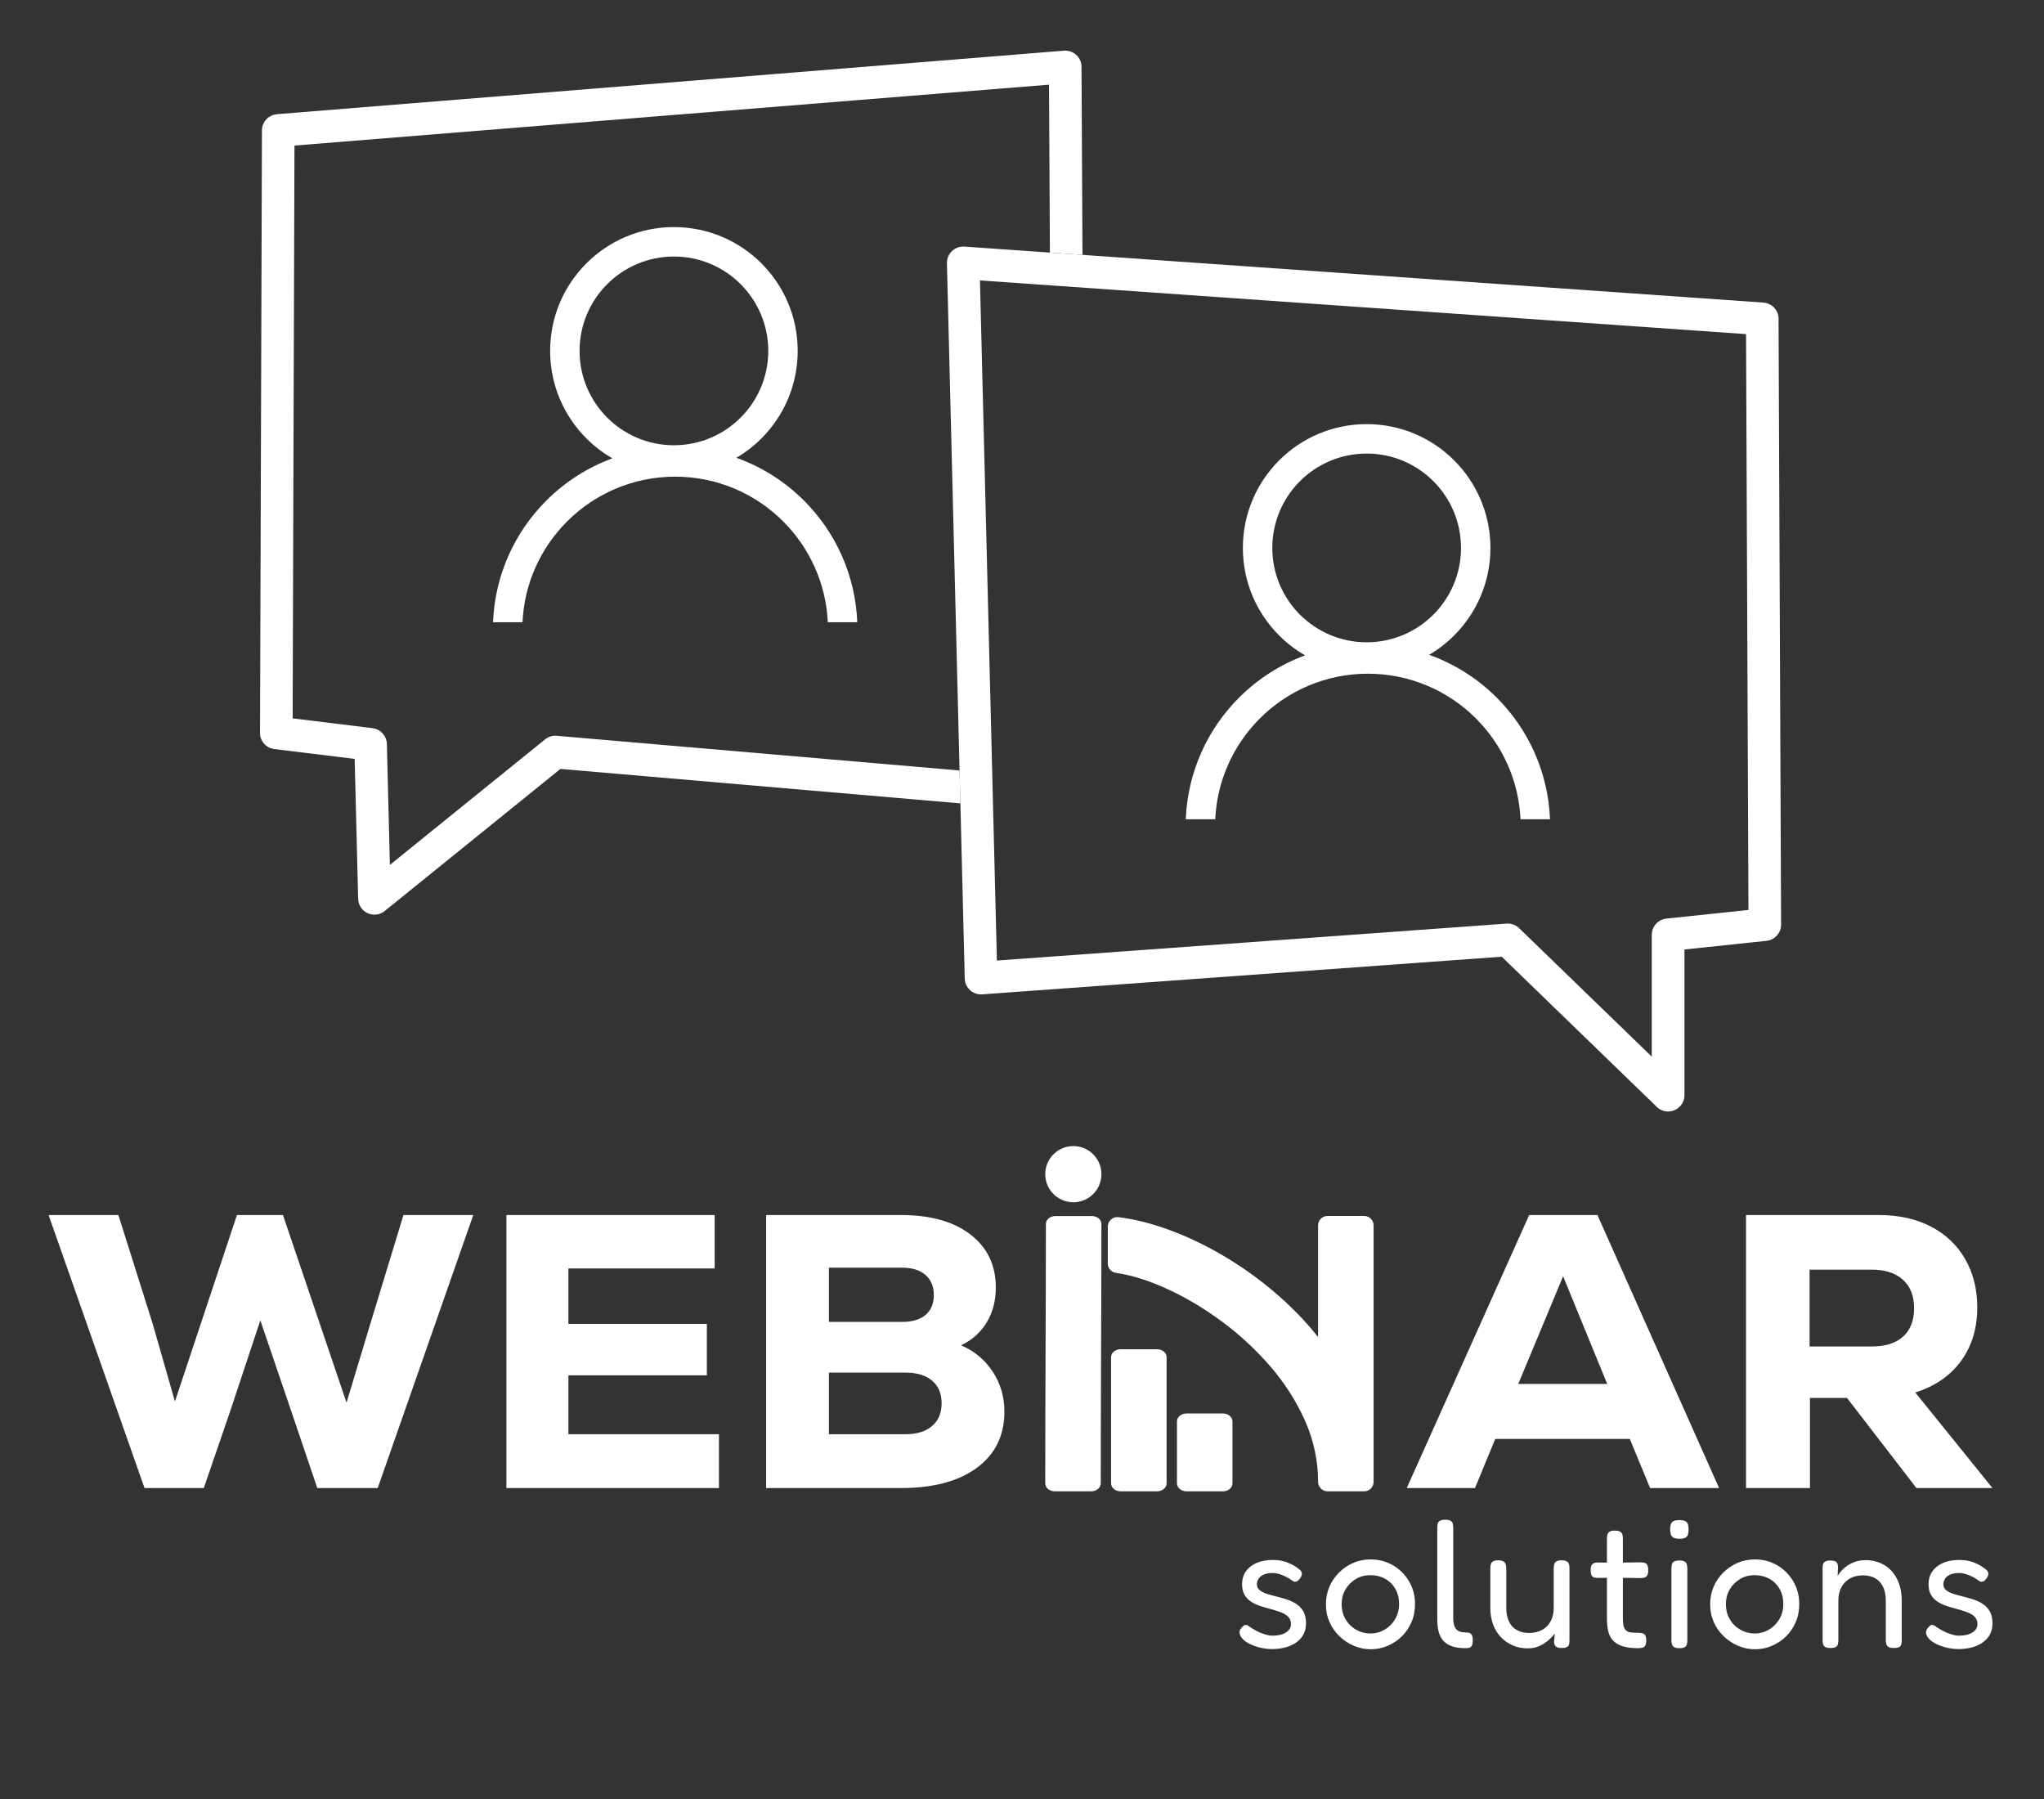
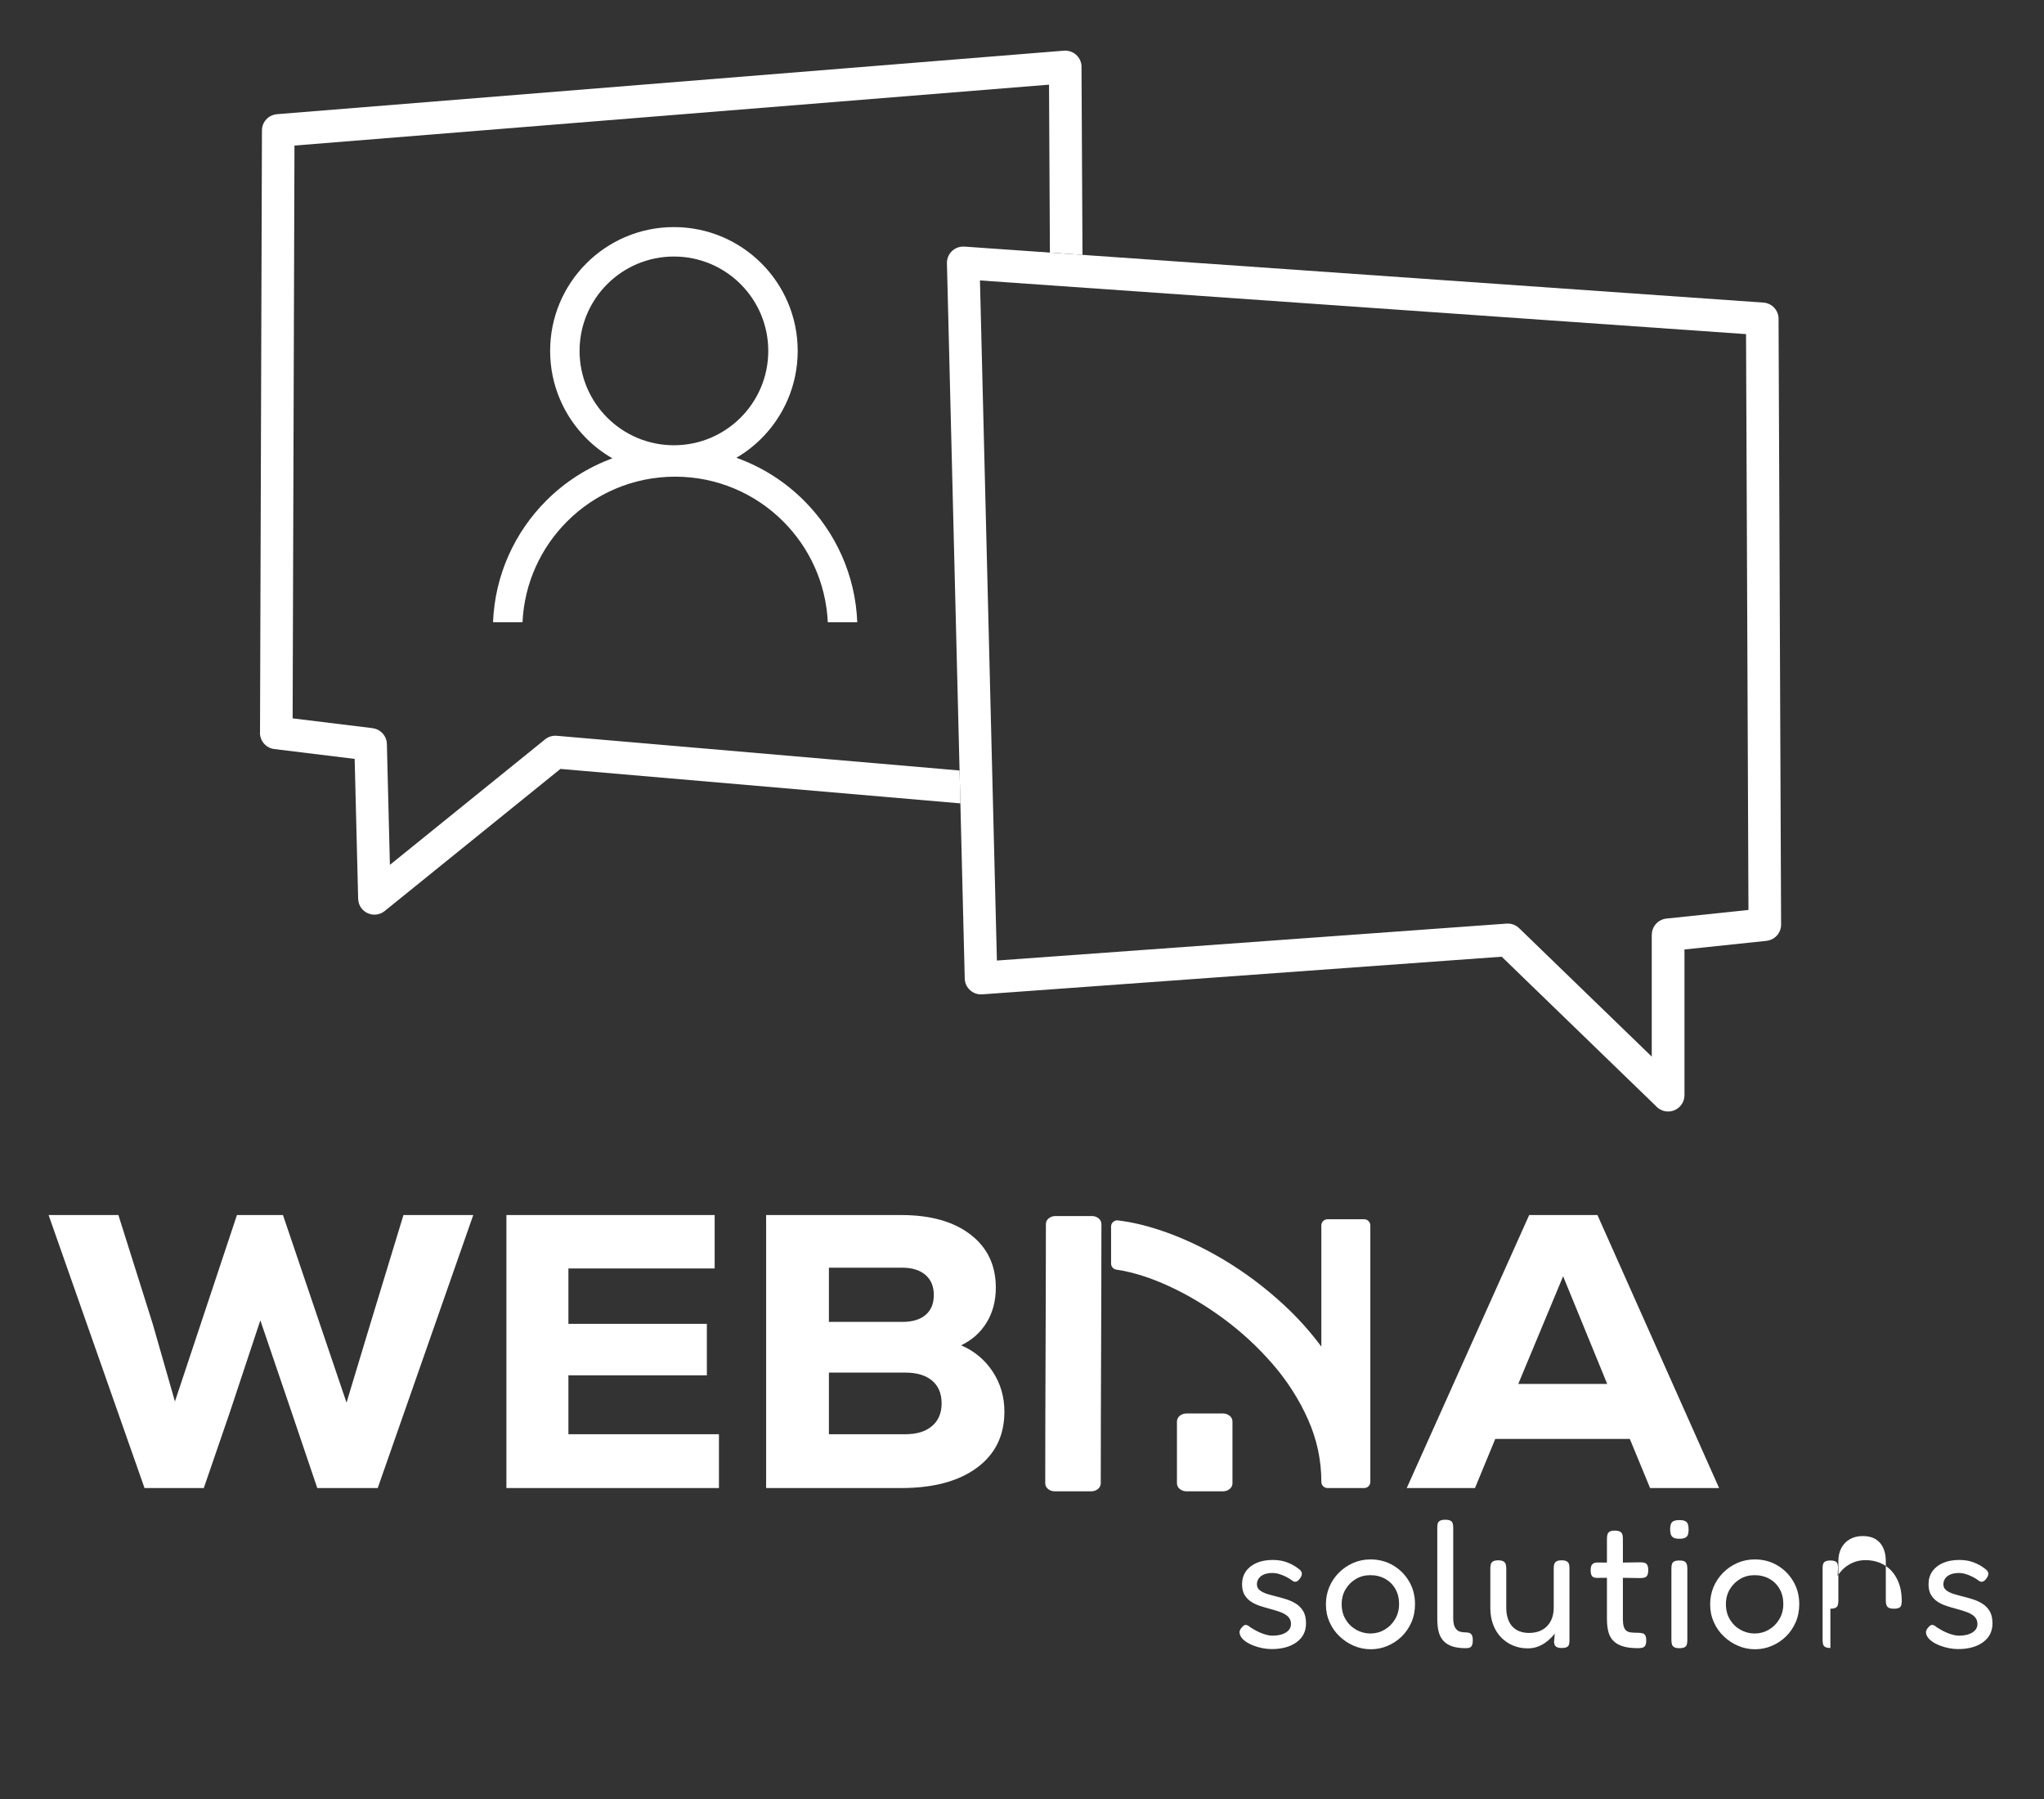
<svg xmlns="http://www.w3.org/2000/svg" xml:space="preserve" width="125mm" height="110mm" version="1.1" style="shape-rendering:geometricPrecision; text-rendering:geometricPrecision; image-rendering:optimizeQuality; fill-rule:evenodd; clip-rule:evenodd" viewBox="0 0 12500 11000">
  <rect x="0" y="0" width="12500" height="11000" fill="#333333" stroke="none" />
  <defs>
    <style type="text/css">
   
    .fil1 {fill:white}
    .fil0 {fill:white;fill-rule:nonzero}
   
  </style>
  </defs>
  <g id="Camada_x0020_1">
    <g id="_2193080911968">
      <g>
        <path class="fil0" d="M4121.33 1388.53c209,0 398.26,84.74 535.24,221.72 136.99,136.98 221.72,326.22 221.72,535.24 0,209 -84.74,398.26 -221.72,535.24 -45.67,45.67 -97.15,85.52 -153.24,118.37 157.16,56.06 298.06,146.37 413.66,261.98 191.91,191.9 314.17,453.49 325.58,743.53l-180.17 0c-11.29,-240.34 -113.34,-456.95 -272.67,-616.27 -169.11,-169.12 -402.77,-273.73 -660.85,-273.73 -258.08,0 -491.74,104.61 -660.85,273.73 -159.33,159.32 -261.38,375.93 -272.67,616.27l-180.17 0c11.41,-290.04 133.67,-551.63 325.58,-743.53 113.31,-113.32 250.91,-202.35 404.32,-258.62 -58.33,-33.48 -111.77,-74.5 -159,-121.73 -136.98,-136.98 -221.72,-326.24 -221.72,-535.24 0,-209.02 84.73,-398.26 221.72,-535.24 136.98,-136.99 326.22,-221.72 535.24,-221.72zm407.98 348.98c-104.4,-104.4 -248.65,-168.98 -407.98,-168.98 -159.34,0 -303.59,64.58 -407.98,168.98 -104.4,104.39 -168.98,248.64 -168.98,407.98 0,159.33 64.58,303.58 168.98,407.98 104.39,104.4 248.64,168.98 407.98,168.98 159.33,0 303.58,-64.58 407.98,-168.98 104.4,-104.4 168.98,-248.65 168.98,-407.98 0,-159.34 -64.58,-303.59 -168.98,-407.98z" />
-         <path class="fil0" d="M8739.74 4003.86c157.16,56.06 298.06,146.37 413.66,261.98 191.91,191.9 314.17,453.49 325.58,743.53l-180.17 0c-11.29,-240.34 -113.34,-456.95 -272.67,-616.27 -169.11,-169.12 -402.77,-273.73 -660.85,-273.73 -258.08,0 -491.74,104.61 -660.85,273.73 -159.33,159.32 -261.38,375.93 -272.67,616.27l-180.17 0c11.41,-290.04 133.67,-551.63 325.58,-743.53 113.31,-113.32 250.91,-202.35 404.32,-258.62 -58.33,-33.48 -111.77,-74.5 -159,-121.73 -136.98,-136.98 -221.72,-326.24 -221.72,-535.24 0,-209.02 84.73,-398.26 221.72,-535.24 136.98,-136.99 326.22,-221.72 535.24,-221.72 209,0 398.26,84.74 535.24,221.72 136.99,136.98 221.72,326.22 221.72,535.24 0,209 -84.74,398.26 -221.72,535.24 -45.67,45.67 -97.15,85.52 -153.24,118.37zm25.98 -1061.59c-104.4,-104.4 -248.65,-168.98 -407.98,-168.98 -159.34,0 -303.59,64.58 -407.98,168.98 -104.4,104.39 -168.98,248.64 -168.98,407.98 0,159.33 64.58,303.58 168.98,407.98 104.39,104.4 248.64,168.98 407.98,168.98 159.33,0 303.58,-64.58 407.98,-168.98 104.4,-104.4 168.98,-248.65 168.98,-407.98 0,-159.34 -64.58,-303.59 -168.98,-407.98z" />
        <path class="fil0" d="M1590.16 4472.4l11.74 -3674.6c0,-52.39 40.45,-95.34 91.82,-99.31l-0.02 -0.3 4812.8 -388.32c55.01,-4.31 103.11,36.79 107.42,91.8 0.4,5.15 0.41,10.25 0.04,15.25l6.02 1141.52 -199.29 -13.96 -5.42 -1026.77 -4614.44 372.32 -11.2 3502.45 488.82 59.85 -0.04 0.31c48.36,5.84 86.36,46.45 87.54,96.57l18.47 739.01 943.96 -763.2c19.82,-18.19 46.88,-28.39 75.81,-26.01l2464.01 212.25 5.01 201.07 -2445.98 -210.7 -1074.86 869.03c-42.92,34.51 -105.72,27.69 -140.23,-15.23 -15.24,-18.95 -22.41,-41.78 -21.98,-64.34l-21.27 -850.77 -491.26 -60.15c-53.6,-6.54 -92.08,-54.4 -87.47,-107.77z" />
        <path class="fil0" d="M5899.71 5976.23l-108.78 -4366.48c-1.29,-55.01 42.26,-100.66 97.27,-101.95 3.02,-0.07 6.01,0 8.97,0.2l0.01 -0.2 4886.53 342.37c54.84,3.65 96.37,50.95 93,105.74l15.53 3697.28c0.2,51.72 -39.05,94.39 -89.46,99.49l0.01 0.12 -501.52 52.79 0 890.66c0,55.22 -44.78,100 -100,100 -29.68,0 -56.34,-12.94 -74.65,-33.48l-942.94 -913.01 -3177.17 230.24c-55.01,3.88 -102.76,-37.57 -106.64,-92.58 -0.27,-3.77 -0.31,-7.5 -0.16,-11.19zm93.17 -4261.57l103.6 4158.58 3117.34 -225.9 0.01 0.15c27.35,-1.92 55.36,7.36 76.55,27.98l810.89 785.15 0 -744.79 0.25 0c-0.05,-50.56 38.21,-93.96 89.59,-99.22l501.53 -52.79 -14.79 -3520.92 -4684.97 -328.24z" />
      </g>
-       <path class="fil0" d="M7776.39 10083.29c-17.72,0 -36.18,-1.84 -55.38,-5.53 -19.2,-3.7 -37.84,-9.05 -55.93,-16.06 -18.09,-7.02 -33.96,-15.32 -47.62,-24.92 -13.66,-9.6 -23.82,-20.31 -30.46,-32.12 -3.69,-7.39 -5.91,-14.22 -6.65,-20.49 -0.73,-6.28 0.37,-12.37 3.33,-18.28 2.95,-5.9 7.38,-11.81 13.29,-17.72 7.38,-8.86 14.76,-13.1 22.15,-12.73 7.38,0.37 16.61,5.35 27.69,14.95 8.12,5.17 17.72,10.89 28.79,17.17 11.08,6.27 22.52,11.81 34.34,16.61 11.81,4.8 23.81,8.86 35.99,12.18 12.18,3.32 24.18,4.99 36,4.99 33.96,0 61.28,-6.47 81.95,-19.39 20.68,-12.92 31.02,-30.08 31.02,-51.5 0,-12.55 -2.59,-23.26 -7.76,-32.12 -5.17,-8.86 -12.18,-16.42 -21.04,-22.7 -8.86,-6.28 -18.83,-11.63 -29.9,-16.06 -11.08,-4.43 -23.45,-8.68 -37.11,-12.74 -13.66,-4.06 -27.13,-7.93 -40.42,-11.63 -19.94,-5.16 -39.5,-11.07 -58.7,-17.72 -19.2,-6.64 -36.55,-15.32 -52.06,-26.02 -15.5,-10.71 -28.05,-24.37 -37.65,-40.98 -9.6,-16.62 -14.4,-37.84 -14.4,-63.69 0,-30.27 7.75,-56.48 23.26,-78.63 15.5,-22.15 37.29,-39.32 65.34,-51.5 28.06,-12.19 60.92,-18.28 98.57,-18.28 16.25,0 31.38,1.11 45.41,3.33 14.03,2.21 27.51,5.72 40.43,10.52 12.92,4.8 25.29,10.33 37.1,16.61 11.81,6.28 23.26,13.85 34.33,22.71 13.3,8.86 20.31,18.45 21.05,28.79 0.74,10.34 -3.32,21.04 -12.18,32.12 -6.65,9.6 -14.03,15.69 -22.16,18.27 -8.12,2.59 -16.24,0.56 -24.36,-6.09 -11.82,-8.86 -24.37,-16.61 -37.66,-23.26 -13.29,-6.64 -26.95,-12.18 -40.98,-16.61 -14.03,-4.43 -28.42,-6.64 -43.19,-6.64 -18.46,0 -34.89,2.77 -49.29,8.3 -14.39,5.54 -25.47,13.66 -33.22,24.37 -7.76,10.7 -11.63,22.7 -11.63,35.99 0,11.82 3.14,21.42 9.41,28.8 6.28,7.38 14.4,13.66 24.37,18.83 9.97,5.17 21.78,9.78 35.44,13.84 13.66,4.06 27.87,7.94 42.64,11.63 21.41,5.17 43.38,11.26 65.9,18.28 22.52,7.01 42.82,16.24 60.91,27.68 18.09,11.45 32.86,26.59 44.3,45.41 11.45,18.83 17.17,43.75 17.17,74.76 0,48.73 -19.2,87.13 -57.59,115.19 -38.4,28.05 -89.34,42.08 -152.84,42.08zm606.86 1.11c-36.18,0 -70.7,-7.01 -103.56,-21.04 -32.86,-14.03 -62.21,-33.41 -88.05,-58.15 -25.84,-24.73 -46.15,-53.71 -60.91,-86.94 -14.77,-33.23 -22.15,-69.41 -22.15,-108.54 0,-38.39 7.01,-74.02 21.04,-106.88 14.03,-32.85 33.6,-61.83 58.7,-86.94 25.1,-25.1 54.08,-44.85 86.94,-59.25 32.86,-14.4 68.11,-21.6 105.77,-21.6 50.95,0 96.91,12 137.89,36 40.98,23.99 73.65,56.66 98.02,98.01 24.36,41.35 36.55,87.87 36.55,139.55 0,40.61 -7.39,77.72 -22.15,111.31 -14.77,33.6 -34.71,62.58 -59.81,86.94 -25.11,24.37 -53.9,43.38 -86.39,57.04 -32.49,13.66 -66.45,20.49 -101.89,20.49zm-2.22 -96.36c31.01,0 59.81,-7.75 86.39,-23.25 26.58,-15.51 47.99,-36.92 64.24,-64.24 16.24,-27.32 24.36,-58.33 24.36,-93.03 0,-34.71 -7.57,-65.35 -22.7,-91.93 -15.14,-26.58 -36,-47.26 -62.58,-62.02 -26.58,-14.77 -56.85,-22.15 -90.82,-22.15 -32.48,0 -61.83,7.75 -88.05,23.26 -26.21,15.5 -47.25,36.54 -63.13,63.12 -15.87,26.59 -23.81,56.86 -23.81,90.82 0,35.44 8.12,66.64 24.37,93.59 16.24,26.95 37.84,47.99 64.79,63.13 26.95,15.14 55.93,22.7 86.94,22.7zm582.49 89.72c-23.63,0 -44.85,-2.04 -63.68,-6.1 -18.83,-4.06 -35.26,-10.52 -49.29,-19.38 -14.03,-8.86 -25.66,-20.3 -34.89,-34.33 -9.22,-14.03 -15.87,-31.01 -19.93,-50.95 -4.06,-19.93 -6.09,-43.19 -6.09,-69.77l0 -553.77c0,-11.08 0.92,-20.31 2.77,-27.69 1.84,-7.39 6.46,-13.11 13.84,-17.17 7.38,-4.06 17.72,-6.09 31.01,-6.09 14.77,0 25.66,1.85 32.67,5.54 7.02,3.69 11.63,9.23 13.85,16.61 2.21,7.38 3.32,16.24 3.32,26.58l0 554.88c0,14.77 1.48,27.5 4.43,38.21 2.95,10.71 7.57,19.75 13.85,27.13 6.27,7.39 14.21,12.56 23.81,15.51 9.6,2.95 21.04,4.43 34.33,4.43 8.86,0 16.43,1.11 22.71,3.32 6.27,2.22 11.26,6.65 14.95,13.29 3.69,6.65 5.54,16.98 5.54,31.01 0,14.77 -1.85,25.66 -5.54,32.68 -3.69,7.01 -8.68,11.44 -14.95,13.29 -6.28,1.84 -13.85,2.77 -22.71,2.77zm378.7 1.1c-32.49,0 -62.57,-5.9 -90.26,-17.72 -27.69,-11.81 -51.87,-28.42 -72.55,-49.84 -20.67,-21.41 -36.73,-47.25 -48.17,-77.52 -11.45,-30.28 -17.17,-64.61 -17.17,-103.01l0 -240.33c0,-10.34 1.11,-19.2 3.32,-26.58 2.22,-7.39 6.83,-13.11 13.85,-17.17 7.01,-4.06 17.53,-6.09 31.56,-6.09 14.03,0 24.55,2.21 31.57,6.64 7.01,4.43 11.63,10.34 13.84,17.72 2.22,7.39 3.32,16.25 3.32,26.59l0 240.33c0,30.27 5.17,57.04 15.51,80.3 10.34,23.26 26.03,41.16 47.07,53.71 21.04,12.56 46.7,18.83 76.97,18.83 31.01,0 57.78,-6.27 80.3,-18.83 22.52,-12.55 39.87,-30.45 52.05,-53.71 12.19,-23.26 18.28,-50.03 18.28,-80.3l0 -241.44c0,-10.34 1.11,-19.2 3.32,-26.58 2.22,-7.39 6.83,-13.11 13.85,-17.17 7.01,-4.06 17.53,-6.09 31.56,-6.09 14.03,0 24.55,2.21 31.57,6.64 7.01,4.43 11.44,10.34 13.29,17.72 1.84,7.39 2.76,16.25 2.76,26.59l0 439.69c0,8.86 -0.92,16.8 -2.76,23.81 -1.85,7.02 -6.28,12.37 -13.29,16.06 -7.02,3.69 -17.54,5.54 -31.57,5.54 -10.34,0 -18.64,-1.11 -24.92,-3.32 -6.28,-2.22 -10.89,-5.17 -13.84,-8.87 -2.96,-3.69 -4.99,-7.93 -6.1,-12.73 -1.1,-4.8 -1.66,-9.79 -1.66,-14.95l4.43 -47.63c-7.38,8.86 -16.24,18.46 -26.58,28.8 -10.33,10.34 -22.33,20.12 -35.99,29.35 -13.66,9.23 -28.98,16.8 -45.97,22.7 -16.98,5.91 -36.17,8.86 -57.59,8.86zm675.51 -1.1c-34.7,0 -64.05,-3.33 -88.05,-9.97 -23.99,-6.65 -43.74,-16.98 -59.25,-31.01 -15.5,-14.03 -26.58,-32.31 -33.22,-54.83 -6.65,-22.52 -9.97,-50.39 -9.97,-83.62l0 -489.53c0,-10.34 1.1,-19.2 3.32,-26.58 2.21,-7.38 6.65,-13.11 13.29,-17.17 6.65,-4.06 16.98,-6.09 31.01,-6.09 14.03,0 24.74,2.03 32.12,6.09 7.38,4.06 12.18,9.6 14.4,16.62 2.21,7.01 3.32,15.69 3.32,26.02l0 490.64c0,19.2 1.66,34.52 4.98,45.97 3.33,11.44 8.5,20.12 15.51,26.02 7.01,5.91 16.43,9.6 28.24,11.08 11.82,1.48 26.21,2.21 43.2,2.21 11.81,0 21.41,1.11 28.79,3.33 7.39,2.21 12.92,6.64 16.62,13.29 3.69,6.64 5.53,16.61 5.53,29.9 0,14.03 -2.03,24.55 -6.09,31.57 -4.06,7.01 -9.97,11.44 -17.72,13.29 -7.75,1.84 -16.43,2.77 -26.03,2.77zm-248.08 -523.87l106.32 1.11 153.95 -2.22c10.33,0 19.19,0.92 26.58,2.77 7.38,1.85 13.1,6.28 17.16,13.29 4.07,7.02 6.1,17.54 6.1,31.57 0,14.02 -1.85,24.55 -5.54,31.56 -3.69,7.01 -9.23,11.63 -16.61,13.84 -7.39,2.22 -16.25,3.33 -26.59,3.33l-151.73 -2.22 -111.86 1.11c-15.51,0 -26.03,-3.69 -31.56,-11.08 -5.54,-7.38 -8.31,-19.56 -8.31,-36.54 0,-16.25 3.32,-28.06 9.97,-35.45 6.64,-7.38 17.35,-11.07 32.12,-11.07zm500.53 523.87c-14.02,0 -24.55,-2.04 -31.56,-6.1 -7.01,-4.06 -11.63,-9.78 -13.84,-17.16 -2.22,-7.39 -3.33,-16.25 -3.33,-26.58l0 -437.48c0,-10.34 1.11,-19.2 3.33,-26.58 2.21,-7.39 6.83,-12.92 13.84,-16.62 7.01,-3.69 17.9,-5.53 32.67,-5.53 14.03,0 24.37,2.03 31.01,6.09 6.65,4.06 11.08,9.78 13.29,17.16 2.22,7.39 3.33,16.62 3.33,27.69l0 436.37c0,10.34 -1.11,19.2 -3.33,26.58 -2.21,7.39 -6.83,12.93 -13.84,16.62 -7.02,3.69 -17.54,5.54 -31.57,5.54zm0 -668.96c-16.24,0 -28.42,-2.4 -36.54,-7.2 -8.13,-4.8 -13.48,-11.63 -16.06,-20.49 -2.59,-8.86 -3.88,-19.19 -3.88,-31.01 0,-11.81 1.48,-21.96 4.43,-30.46 2.95,-8.49 8.49,-14.76 16.61,-18.82 8.13,-4.06 20.31,-6.1 36.55,-6.1 15.51,0 27.32,2.22 35.44,6.65 8.13,4.43 13.48,11.08 16.06,19.94 2.59,8.86 3.88,19.19 3.88,31.01 0,11.81 -1.29,21.96 -3.88,30.45 -2.58,8.5 -7.93,14.96 -16.06,19.39 -8.12,4.43 -20.3,6.64 -36.55,6.64zm462.89 675.6c-36.18,0 -70.7,-7.01 -103.56,-21.04 -32.86,-14.03 -62.21,-33.41 -88.05,-58.15 -25.84,-24.73 -46.15,-53.71 -60.91,-86.94 -14.77,-33.23 -22.15,-69.41 -22.15,-108.54 0,-38.39 7.01,-74.02 21.04,-106.88 14.03,-32.85 33.6,-61.83 58.7,-86.94 25.1,-25.1 54.08,-44.85 86.94,-59.25 32.86,-14.4 68.11,-21.6 105.77,-21.6 50.95,0 96.91,12 137.89,36 40.98,23.99 73.65,56.66 98.02,98.01 24.36,41.35 36.55,87.87 36.55,139.55 0,40.61 -7.39,77.72 -22.15,111.31 -14.77,33.6 -34.71,62.58 -59.81,86.94 -25.11,24.37 -53.9,43.38 -86.39,57.04 -32.49,13.66 -66.45,20.49 -101.89,20.49zm-2.22 -96.36c31.01,0 59.81,-7.75 86.39,-23.25 26.58,-15.51 47.99,-36.92 64.24,-64.24 16.24,-27.32 24.36,-58.33 24.36,-93.03 0,-34.71 -7.57,-65.35 -22.7,-91.93 -15.14,-26.58 -36,-47.26 -62.58,-62.02 -26.58,-14.77 -56.85,-22.15 -90.82,-22.15 -32.48,0 -61.83,7.75 -88.05,23.26 -26.21,15.5 -47.25,36.54 -63.13,63.12 -15.87,26.59 -23.81,56.86 -23.81,90.82 0,35.44 8.12,66.64 24.37,93.59 16.24,26.95 37.84,47.99 64.79,63.13 26.95,15.14 55.93,22.7 86.94,22.7zm462.88 88.61c-14.03,0 -24.55,-2.03 -31.57,-6.09 -7.01,-4.06 -11.44,-9.79 -13.29,-17.17 -1.84,-7.38 -2.77,-16.24 -2.77,-26.58l0 -439.69c0,-9.6 1.11,-17.73 3.33,-24.37 2.21,-6.65 6.83,-11.81 13.84,-15.51 7.01,-3.69 17.54,-5.53 31.56,-5.53 11.08,0 19.76,1.29 26.03,3.87 6.28,2.59 10.71,6.09 13.29,10.52 2.59,4.43 4.25,9.23 4.99,14.4 0.73,5.17 1.1,9.97 1.1,14.4l-2.21 50.95c7.38,-12.56 16.61,-24.55 27.69,-36 11.07,-11.44 23.99,-21.78 38.76,-31.01 14.77,-9.23 30.83,-16.43 48.18,-21.6 17.35,-5.16 35.99,-7.75 55.93,-7.75 32.49,0 62.39,5.72 89.71,17.17 27.32,11.44 50.76,28.06 70.33,49.84 19.57,21.78 34.7,47.81 45.41,78.08 10.7,30.27 16.06,64.61 16.06,103l0 240.34c0,10.33 -0.93,19.19 -2.77,26.58 -1.85,7.38 -6.28,12.92 -13.29,16.61 -7.02,3.69 -17.54,5.54 -31.57,5.54 -14.76,0 -25.65,-2.03 -32.67,-6.09 -7.01,-4.06 -11.63,-9.79 -13.84,-17.17 -2.22,-7.38 -3.33,-16.24 -3.33,-26.58l0 -240.34c0,-31.01 -5.16,-57.96 -15.5,-80.85 -10.34,-22.89 -25.84,-40.79 -46.52,-53.71 -20.67,-12.93 -46.88,-19.39 -78.63,-19.39 -30.28,0 -56.67,6.46 -79.19,19.39 -22.52,12.92 -39.87,30.82 -52.06,53.71 -12.18,22.89 -18.27,49.84 -18.27,80.85l0 241.45c0,10.33 -1.11,19.19 -3.32,26.58 -2.22,7.38 -6.83,12.92 -13.85,16.61 -7.01,3.69 -17.53,5.54 -31.56,5.54zm780.74 6.64c-17.72,0 -36.18,-1.84 -55.38,-5.53 -19.2,-3.7 -37.84,-9.05 -55.93,-16.06 -18.09,-7.02 -33.96,-15.32 -47.62,-24.92 -13.66,-9.6 -23.82,-20.31 -30.46,-32.12 -3.69,-7.39 -5.91,-14.22 -6.65,-20.49 -0.73,-6.28 0.37,-12.37 3.33,-18.28 2.95,-5.9 7.38,-11.81 13.29,-17.72 7.38,-8.86 14.76,-13.1 22.15,-12.73 7.38,0.37 16.61,5.35 27.69,14.95 8.12,5.17 17.72,10.89 28.79,17.17 11.08,6.27 22.52,11.81 34.34,16.61 11.81,4.8 23.81,8.86 35.99,12.18 12.18,3.32 24.18,4.99 36,4.99 33.96,0 61.28,-6.47 81.95,-19.39 20.68,-12.92 31.02,-30.08 31.02,-51.5 0,-12.55 -2.59,-23.26 -7.76,-32.12 -5.17,-8.86 -12.18,-16.42 -21.04,-22.7 -8.86,-6.28 -18.83,-11.63 -29.9,-16.06 -11.08,-4.43 -23.45,-8.68 -37.11,-12.74 -13.66,-4.06 -27.13,-7.93 -40.42,-11.63 -19.94,-5.16 -39.5,-11.07 -58.7,-17.72 -19.2,-6.64 -36.55,-15.32 -52.06,-26.02 -15.5,-10.71 -28.05,-24.37 -37.65,-40.98 -9.6,-16.62 -14.4,-37.84 -14.4,-63.69 0,-30.27 7.75,-56.48 23.26,-78.63 15.5,-22.15 37.29,-39.32 65.34,-51.5 28.06,-12.19 60.92,-18.28 98.57,-18.28 16.25,0 31.38,1.11 45.41,3.33 14.03,2.21 27.51,5.72 40.43,10.52 12.92,4.8 25.29,10.33 37.1,16.61 11.81,6.28 23.26,13.85 34.33,22.71 13.3,8.86 20.31,18.45 21.05,28.79 0.74,10.34 -3.32,21.04 -12.18,32.12 -6.65,9.6 -14.03,15.69 -22.16,18.27 -8.12,2.59 -16.24,0.56 -24.36,-6.09 -11.82,-8.86 -24.37,-16.61 -37.66,-23.26 -13.29,-6.64 -26.95,-12.18 -40.98,-16.61 -14.03,-4.43 -28.42,-6.64 -43.19,-6.64 -18.46,0 -34.89,2.77 -49.29,8.3 -14.39,5.54 -25.47,13.66 -33.22,24.37 -7.76,10.7 -11.63,22.7 -11.63,35.99 0,11.82 3.14,21.42 9.41,28.8 6.28,7.38 14.4,13.66 24.37,18.83 9.97,5.17 21.78,9.78 35.44,13.84 13.66,4.06 27.87,7.94 42.64,11.63 21.41,5.17 43.38,11.26 65.9,18.28 22.52,7.01 42.82,16.24 60.91,27.68 18.09,11.45 32.86,26.59 44.3,45.41 11.45,18.83 17.17,43.75 17.17,74.76 0,48.73 -19.2,87.13 -57.59,115.19 -38.4,28.05 -89.34,42.08 -152.84,42.08z" />
+       <path class="fil0" d="M7776.39 10083.29c-17.72,0 -36.18,-1.84 -55.38,-5.53 -19.2,-3.7 -37.84,-9.05 -55.93,-16.06 -18.09,-7.02 -33.96,-15.32 -47.62,-24.92 -13.66,-9.6 -23.82,-20.31 -30.46,-32.12 -3.69,-7.39 -5.91,-14.22 -6.65,-20.49 -0.73,-6.28 0.37,-12.37 3.33,-18.28 2.95,-5.9 7.38,-11.81 13.29,-17.72 7.38,-8.86 14.76,-13.1 22.15,-12.73 7.38,0.37 16.61,5.35 27.69,14.95 8.12,5.17 17.72,10.89 28.79,17.17 11.08,6.27 22.52,11.81 34.34,16.61 11.81,4.8 23.81,8.86 35.99,12.18 12.18,3.32 24.18,4.99 36,4.99 33.96,0 61.28,-6.47 81.95,-19.39 20.68,-12.92 31.02,-30.08 31.02,-51.5 0,-12.55 -2.59,-23.26 -7.76,-32.12 -5.17,-8.86 -12.18,-16.42 -21.04,-22.7 -8.86,-6.28 -18.83,-11.63 -29.9,-16.06 -11.08,-4.43 -23.45,-8.68 -37.11,-12.74 -13.66,-4.06 -27.13,-7.93 -40.42,-11.63 -19.94,-5.16 -39.5,-11.07 -58.7,-17.72 -19.2,-6.64 -36.55,-15.32 -52.06,-26.02 -15.5,-10.71 -28.05,-24.37 -37.65,-40.98 -9.6,-16.62 -14.4,-37.84 -14.4,-63.69 0,-30.27 7.75,-56.48 23.26,-78.63 15.5,-22.15 37.29,-39.32 65.34,-51.5 28.06,-12.19 60.92,-18.28 98.57,-18.28 16.25,0 31.38,1.11 45.41,3.33 14.03,2.21 27.51,5.72 40.43,10.52 12.92,4.8 25.29,10.33 37.1,16.61 11.81,6.28 23.26,13.85 34.33,22.71 13.3,8.86 20.31,18.45 21.05,28.79 0.74,10.34 -3.32,21.04 -12.18,32.12 -6.65,9.6 -14.03,15.69 -22.16,18.27 -8.12,2.59 -16.24,0.56 -24.36,-6.09 -11.82,-8.86 -24.37,-16.61 -37.66,-23.26 -13.29,-6.64 -26.95,-12.18 -40.98,-16.61 -14.03,-4.43 -28.42,-6.64 -43.19,-6.64 -18.46,0 -34.89,2.77 -49.29,8.3 -14.39,5.54 -25.47,13.66 -33.22,24.37 -7.76,10.7 -11.63,22.7 -11.63,35.99 0,11.82 3.14,21.42 9.41,28.8 6.28,7.38 14.4,13.66 24.37,18.83 9.97,5.17 21.78,9.78 35.44,13.84 13.66,4.06 27.87,7.94 42.64,11.63 21.41,5.17 43.38,11.26 65.9,18.28 22.52,7.01 42.82,16.24 60.91,27.68 18.09,11.45 32.86,26.59 44.3,45.41 11.45,18.83 17.17,43.75 17.17,74.76 0,48.73 -19.2,87.13 -57.59,115.19 -38.4,28.05 -89.34,42.08 -152.84,42.08zm606.86 1.11c-36.18,0 -70.7,-7.01 -103.56,-21.04 -32.86,-14.03 -62.21,-33.41 -88.05,-58.15 -25.84,-24.73 -46.15,-53.71 -60.91,-86.94 -14.77,-33.23 -22.15,-69.41 -22.15,-108.54 0,-38.39 7.01,-74.02 21.04,-106.88 14.03,-32.85 33.6,-61.83 58.7,-86.94 25.1,-25.1 54.08,-44.85 86.94,-59.25 32.86,-14.4 68.11,-21.6 105.77,-21.6 50.95,0 96.91,12 137.89,36 40.98,23.99 73.65,56.66 98.02,98.01 24.36,41.35 36.55,87.87 36.55,139.55 0,40.61 -7.39,77.72 -22.15,111.31 -14.77,33.6 -34.71,62.58 -59.81,86.94 -25.11,24.37 -53.9,43.38 -86.39,57.04 -32.49,13.66 -66.45,20.49 -101.89,20.49zm-2.22 -96.36c31.01,0 59.81,-7.75 86.39,-23.25 26.58,-15.51 47.99,-36.92 64.24,-64.24 16.24,-27.32 24.36,-58.33 24.36,-93.03 0,-34.71 -7.57,-65.35 -22.7,-91.93 -15.14,-26.58 -36,-47.26 -62.58,-62.02 -26.58,-14.77 -56.85,-22.15 -90.82,-22.15 -32.48,0 -61.83,7.75 -88.05,23.26 -26.21,15.5 -47.25,36.54 -63.13,63.12 -15.87,26.59 -23.81,56.86 -23.81,90.82 0,35.44 8.12,66.64 24.37,93.59 16.24,26.95 37.84,47.99 64.79,63.13 26.95,15.14 55.93,22.7 86.94,22.7zm582.49 89.72c-23.63,0 -44.85,-2.04 -63.68,-6.1 -18.83,-4.06 -35.26,-10.52 -49.29,-19.38 -14.03,-8.86 -25.66,-20.3 -34.89,-34.33 -9.22,-14.03 -15.87,-31.01 -19.93,-50.95 -4.06,-19.93 -6.09,-43.19 -6.09,-69.77l0 -553.77c0,-11.08 0.92,-20.31 2.77,-27.69 1.84,-7.39 6.46,-13.11 13.84,-17.17 7.38,-4.06 17.72,-6.09 31.01,-6.09 14.77,0 25.66,1.85 32.67,5.54 7.02,3.69 11.63,9.23 13.85,16.61 2.21,7.38 3.32,16.24 3.32,26.58l0 554.88c0,14.77 1.48,27.5 4.43,38.21 2.95,10.71 7.57,19.75 13.85,27.13 6.27,7.39 14.21,12.56 23.81,15.51 9.6,2.95 21.04,4.43 34.33,4.43 8.86,0 16.43,1.11 22.71,3.32 6.27,2.22 11.26,6.65 14.95,13.29 3.69,6.65 5.54,16.98 5.54,31.01 0,14.77 -1.85,25.66 -5.54,32.68 -3.69,7.01 -8.68,11.44 -14.95,13.29 -6.28,1.84 -13.85,2.77 -22.71,2.77zm378.7 1.1c-32.49,0 -62.57,-5.9 -90.26,-17.72 -27.69,-11.81 -51.87,-28.42 -72.55,-49.84 -20.67,-21.41 -36.73,-47.25 -48.17,-77.52 -11.45,-30.28 -17.17,-64.61 -17.17,-103.01l0 -240.33c0,-10.34 1.11,-19.2 3.32,-26.58 2.22,-7.39 6.83,-13.11 13.85,-17.17 7.01,-4.06 17.53,-6.09 31.56,-6.09 14.03,0 24.55,2.21 31.57,6.64 7.01,4.43 11.63,10.34 13.84,17.72 2.22,7.39 3.32,16.25 3.32,26.59l0 240.33c0,30.27 5.17,57.04 15.51,80.3 10.34,23.26 26.03,41.16 47.07,53.71 21.04,12.56 46.7,18.83 76.97,18.83 31.01,0 57.78,-6.27 80.3,-18.83 22.52,-12.55 39.87,-30.45 52.05,-53.71 12.19,-23.26 18.28,-50.03 18.28,-80.3l0 -241.44c0,-10.34 1.11,-19.2 3.32,-26.58 2.22,-7.39 6.83,-13.11 13.85,-17.17 7.01,-4.06 17.53,-6.09 31.56,-6.09 14.03,0 24.55,2.21 31.57,6.64 7.01,4.43 11.44,10.34 13.29,17.72 1.84,7.39 2.76,16.25 2.76,26.59l0 439.69c0,8.86 -0.92,16.8 -2.76,23.81 -1.85,7.02 -6.28,12.37 -13.29,16.06 -7.02,3.69 -17.54,5.54 -31.57,5.54 -10.34,0 -18.64,-1.11 -24.92,-3.32 -6.28,-2.22 -10.89,-5.17 -13.84,-8.87 -2.96,-3.69 -4.99,-7.93 -6.1,-12.73 -1.1,-4.8 -1.66,-9.79 -1.66,-14.95l4.43 -47.63c-7.38,8.86 -16.24,18.46 -26.58,28.8 -10.33,10.34 -22.33,20.12 -35.99,29.35 -13.66,9.23 -28.98,16.8 -45.97,22.7 -16.98,5.91 -36.17,8.86 -57.59,8.86zm675.51 -1.1c-34.7,0 -64.05,-3.33 -88.05,-9.97 -23.99,-6.65 -43.74,-16.98 -59.25,-31.01 -15.5,-14.03 -26.58,-32.31 -33.22,-54.83 -6.65,-22.52 -9.97,-50.39 -9.97,-83.62l0 -489.53c0,-10.34 1.1,-19.2 3.32,-26.58 2.21,-7.38 6.65,-13.11 13.29,-17.17 6.65,-4.06 16.98,-6.09 31.01,-6.09 14.03,0 24.74,2.03 32.12,6.09 7.38,4.06 12.18,9.6 14.4,16.62 2.21,7.01 3.32,15.69 3.32,26.02l0 490.64c0,19.2 1.66,34.52 4.98,45.97 3.33,11.44 8.5,20.12 15.51,26.02 7.01,5.91 16.43,9.6 28.24,11.08 11.82,1.48 26.21,2.21 43.2,2.21 11.81,0 21.41,1.11 28.79,3.33 7.39,2.21 12.92,6.64 16.62,13.29 3.69,6.64 5.53,16.61 5.53,29.9 0,14.03 -2.03,24.55 -6.09,31.57 -4.06,7.01 -9.97,11.44 -17.72,13.29 -7.75,1.84 -16.43,2.77 -26.03,2.77zm-248.08 -523.87l106.32 1.11 153.95 -2.22c10.33,0 19.19,0.92 26.58,2.77 7.38,1.85 13.1,6.28 17.16,13.29 4.07,7.02 6.1,17.54 6.1,31.57 0,14.02 -1.85,24.55 -5.54,31.56 -3.69,7.01 -9.23,11.63 -16.61,13.84 -7.39,2.22 -16.25,3.33 -26.59,3.33l-151.73 -2.22 -111.86 1.11c-15.51,0 -26.03,-3.69 -31.56,-11.08 -5.54,-7.38 -8.31,-19.56 -8.31,-36.54 0,-16.25 3.32,-28.06 9.97,-35.45 6.64,-7.38 17.35,-11.07 32.12,-11.07zm500.53 523.87c-14.02,0 -24.55,-2.04 -31.56,-6.1 -7.01,-4.06 -11.63,-9.78 -13.84,-17.16 -2.22,-7.39 -3.33,-16.25 -3.33,-26.58l0 -437.48c0,-10.34 1.11,-19.2 3.33,-26.58 2.21,-7.39 6.83,-12.92 13.84,-16.62 7.01,-3.69 17.9,-5.53 32.67,-5.53 14.03,0 24.37,2.03 31.01,6.09 6.65,4.06 11.08,9.78 13.29,17.16 2.22,7.39 3.33,16.62 3.33,27.69l0 436.37c0,10.34 -1.11,19.2 -3.33,26.58 -2.21,7.39 -6.83,12.93 -13.84,16.62 -7.02,3.69 -17.54,5.54 -31.57,5.54zm0 -668.96c-16.24,0 -28.42,-2.4 -36.54,-7.2 -8.13,-4.8 -13.48,-11.63 -16.06,-20.49 -2.59,-8.86 -3.88,-19.19 -3.88,-31.01 0,-11.81 1.48,-21.96 4.43,-30.46 2.95,-8.49 8.49,-14.76 16.61,-18.82 8.13,-4.06 20.31,-6.1 36.55,-6.1 15.51,0 27.32,2.22 35.44,6.65 8.13,4.43 13.48,11.08 16.06,19.94 2.59,8.86 3.88,19.19 3.88,31.01 0,11.81 -1.29,21.96 -3.88,30.45 -2.58,8.5 -7.93,14.96 -16.06,19.39 -8.12,4.43 -20.3,6.64 -36.55,6.64zm462.89 675.6c-36.18,0 -70.7,-7.01 -103.56,-21.04 -32.86,-14.03 -62.21,-33.41 -88.05,-58.15 -25.84,-24.73 -46.15,-53.71 -60.91,-86.94 -14.77,-33.23 -22.15,-69.41 -22.15,-108.54 0,-38.39 7.01,-74.02 21.04,-106.88 14.03,-32.85 33.6,-61.83 58.7,-86.94 25.1,-25.1 54.08,-44.85 86.94,-59.25 32.86,-14.4 68.11,-21.6 105.77,-21.6 50.95,0 96.91,12 137.89,36 40.98,23.99 73.65,56.66 98.02,98.01 24.36,41.35 36.55,87.87 36.55,139.55 0,40.61 -7.39,77.72 -22.15,111.31 -14.77,33.6 -34.71,62.58 -59.81,86.94 -25.11,24.37 -53.9,43.38 -86.39,57.04 -32.49,13.66 -66.45,20.49 -101.89,20.49zm-2.22 -96.36c31.01,0 59.81,-7.75 86.39,-23.25 26.58,-15.51 47.99,-36.92 64.24,-64.24 16.24,-27.32 24.36,-58.33 24.36,-93.03 0,-34.71 -7.57,-65.35 -22.7,-91.93 -15.14,-26.58 -36,-47.26 -62.58,-62.02 -26.58,-14.77 -56.85,-22.15 -90.82,-22.15 -32.48,0 -61.83,7.75 -88.05,23.26 -26.21,15.5 -47.25,36.54 -63.13,63.12 -15.87,26.59 -23.81,56.86 -23.81,90.82 0,35.44 8.12,66.64 24.37,93.59 16.24,26.95 37.84,47.99 64.79,63.13 26.95,15.14 55.93,22.7 86.94,22.7zm462.88 88.61c-14.03,0 -24.55,-2.03 -31.57,-6.09 -7.01,-4.06 -11.44,-9.79 -13.29,-17.17 -1.84,-7.38 -2.77,-16.24 -2.77,-26.58l0 -439.69c0,-9.6 1.11,-17.73 3.33,-24.37 2.21,-6.65 6.83,-11.81 13.84,-15.51 7.01,-3.69 17.54,-5.53 31.56,-5.53 11.08,0 19.76,1.29 26.03,3.87 6.28,2.59 10.71,6.09 13.29,10.52 2.59,4.43 4.25,9.23 4.99,14.4 0.73,5.17 1.1,9.97 1.1,14.4l-2.21 50.95c7.38,-12.56 16.61,-24.55 27.69,-36 11.07,-11.44 23.99,-21.78 38.76,-31.01 14.77,-9.23 30.83,-16.43 48.18,-21.6 17.35,-5.16 35.99,-7.75 55.93,-7.75 32.49,0 62.39,5.72 89.71,17.17 27.32,11.44 50.76,28.06 70.33,49.84 19.57,21.78 34.7,47.81 45.41,78.08 10.7,30.27 16.06,64.61 16.06,103c0,10.33 -0.93,19.19 -2.77,26.58 -1.85,7.38 -6.28,12.92 -13.29,16.61 -7.02,3.69 -17.54,5.54 -31.57,5.54 -14.76,0 -25.65,-2.03 -32.67,-6.09 -7.01,-4.06 -11.63,-9.79 -13.84,-17.17 -2.22,-7.38 -3.33,-16.24 -3.33,-26.58l0 -240.34c0,-31.01 -5.16,-57.96 -15.5,-80.85 -10.34,-22.89 -25.84,-40.79 -46.52,-53.71 -20.67,-12.93 -46.88,-19.39 -78.63,-19.39 -30.28,0 -56.67,6.46 -79.19,19.39 -22.52,12.92 -39.87,30.82 -52.06,53.71 -12.18,22.89 -18.27,49.84 -18.27,80.85l0 241.45c0,10.33 -1.11,19.19 -3.32,26.58 -2.22,7.38 -6.83,12.92 -13.85,16.61 -7.01,3.69 -17.53,5.54 -31.56,5.54zm780.74 6.64c-17.72,0 -36.18,-1.84 -55.38,-5.53 -19.2,-3.7 -37.84,-9.05 -55.93,-16.06 -18.09,-7.02 -33.96,-15.32 -47.62,-24.92 -13.66,-9.6 -23.82,-20.31 -30.46,-32.12 -3.69,-7.39 -5.91,-14.22 -6.65,-20.49 -0.73,-6.28 0.37,-12.37 3.33,-18.28 2.95,-5.9 7.38,-11.81 13.29,-17.72 7.38,-8.86 14.76,-13.1 22.15,-12.73 7.38,0.37 16.61,5.35 27.69,14.95 8.12,5.17 17.72,10.89 28.79,17.17 11.08,6.27 22.52,11.81 34.34,16.61 11.81,4.8 23.81,8.86 35.99,12.18 12.18,3.32 24.18,4.99 36,4.99 33.96,0 61.28,-6.47 81.95,-19.39 20.68,-12.92 31.02,-30.08 31.02,-51.5 0,-12.55 -2.59,-23.26 -7.76,-32.12 -5.17,-8.86 -12.18,-16.42 -21.04,-22.7 -8.86,-6.28 -18.83,-11.63 -29.9,-16.06 -11.08,-4.43 -23.45,-8.68 -37.11,-12.74 -13.66,-4.06 -27.13,-7.93 -40.42,-11.63 -19.94,-5.16 -39.5,-11.07 -58.7,-17.72 -19.2,-6.64 -36.55,-15.32 -52.06,-26.02 -15.5,-10.71 -28.05,-24.37 -37.65,-40.98 -9.6,-16.62 -14.4,-37.84 -14.4,-63.69 0,-30.27 7.75,-56.48 23.26,-78.63 15.5,-22.15 37.29,-39.32 65.34,-51.5 28.06,-12.19 60.92,-18.28 98.57,-18.28 16.25,0 31.38,1.11 45.41,3.33 14.03,2.21 27.51,5.72 40.43,10.52 12.92,4.8 25.29,10.33 37.1,16.61 11.81,6.28 23.26,13.85 34.33,22.71 13.3,8.86 20.31,18.45 21.05,28.79 0.74,10.34 -3.32,21.04 -12.18,32.12 -6.65,9.6 -14.03,15.69 -22.16,18.27 -8.12,2.59 -16.24,0.56 -24.36,-6.09 -11.82,-8.86 -24.37,-16.61 -37.66,-23.26 -13.29,-6.64 -26.95,-12.18 -40.98,-16.61 -14.03,-4.43 -28.42,-6.64 -43.19,-6.64 -18.46,0 -34.89,2.77 -49.29,8.3 -14.39,5.54 -25.47,13.66 -33.22,24.37 -7.76,10.7 -11.63,22.7 -11.63,35.99 0,11.82 3.14,21.42 9.41,28.8 6.28,7.38 14.4,13.66 24.37,18.83 9.97,5.17 21.78,9.78 35.44,13.84 13.66,4.06 27.87,7.94 42.64,11.63 21.41,5.17 43.38,11.26 65.9,18.28 22.52,7.01 42.82,16.24 60.91,27.68 18.09,11.45 32.86,26.59 44.3,45.41 11.45,18.83 17.17,43.75 17.17,74.76 0,48.73 -19.2,87.13 -57.59,115.19 -38.4,28.05 -89.34,42.08 -152.84,42.08z" />
      <path class="fil1" d="M6735.69 7484.77c0,528.22 -4,1056.45 -4,1584.67 0,30.48 -29.65,49.26 -57.79,49.26 -74.68,0 -149.35,0 -224.03,0 -28.13,0 -57.77,-18.79 -57.77,-49.26 0,-528.22 4.01,-1056.45 4.01,-1584.67 0,-30.49 29.64,-49.26 57.78,-49.26 74.67,0 149.35,0 224.02,0 28.14,0 57.78,18.78 57.78,49.26z" />
      <path class="fil1" d="M6673.9 9098.7c-74.67,0 -149.35,0 -224.02,0 -20.81,0 -37.78,-13.14 -37.78,-29.26 0,-372.75 4.01,-1211.93 4.01,-1584.68 0,-16.11 16.96,-29.25 37.77,-29.25 74.67,0 149.35,0 224.03,0 20.8,0 37.77,13.14 37.77,29.25 0,372.75 -4,1211.93 -4,1584.68 0,16.12 -16.97,29.26 -37.78,29.26z" />
-       <path class="fil1" d="M8060.65 8174.92l0 -682.14c0,-31.84 25.94,-57.77 57.78,-57.77l224.02 0c31.84,0 57.78,25.93 57.78,57.77l0 1568.15c0,31.84 -25.94,57.77 -57.78,57.77l-224.02 0c-31.84,0 -57.78,-25.93 -57.78,-57.77 0,-129.26 -26.62,-253.83 -79.04,-371.97 -54.13,-121.98 -126.34,-234.27 -213.74,-335.06 -89.03,-102.66 -189.09,-195.3 -298.59,-275.8 -104.33,-76.69 -215.65,-144.14 -333.59,-197.82 -98.74,-44.94 -203.92,-81.52 -311.55,-97.35 -28.48,-4.19 -49.36,-28.38 -49.36,-57.17l-0.02 -226.02c0,-16.92 6.78,-32.01 19.44,-43.23 12.59,-11.17 28.57,-16.15 45.27,-14.13 86.42,10.45 171.47,31.16 254.12,58.22 138.36,45.31 270.57,107.99 395.69,182.19 134.14,79.54 259.07,173.73 373.71,279.39 71.29,65.71 137.47,136.79 197.66,212.74z" />
      <path class="fil1" d="M8080.65 8233.9l0 -741.12c0,-20.8 16.97,-37.77 37.78,-37.77l224.02 0c20.81,0 37.78,16.97 37.78,37.77l0 1568.15c0,20.8 -16.97,37.77 -37.78,37.77l-224.02 0c-20.81,0 -37.78,-16.97 -37.78,-37.77 0,-132.28 -27.09,-259.16 -80.76,-380.08 -54.98,-123.91 -128.07,-237.62 -216.91,-340.05 -90.09,-103.9 -191.04,-197.35 -301.85,-278.81 -105.48,-77.54 -217.94,-145.66 -337.15,-199.91 -100.28,-45.65 -207.61,-82.87 -316.93,-98.94 -18.67,-2.76 -32.27,-18.51 -32.27,-37.38l-0.02 -226.02c0,-11.2 4.34,-20.84 12.71,-28.27 8.39,-7.43 18.48,-10.58 29.6,-9.23 85.06,10.28 168.95,30.73 250.3,57.37 136.98,44.86 267.83,106.93 391.71,180.38 133.03,78.89 256.67,172.12 370.36,276.9 85.13,78.46 162.54,164.29 231.21,257.01z" />
-       <path class="fil1" d="M7076.56 9118.7l-224.02 0c-28.14,0 -57.78,-18.77 -57.78,-49.26l0 -0.77c0,-256.24 0,-512.47 0,-768.71l0 -0.79c0,-30.49 29.63,-49.26 57.78,-49.26l224.02 0c28.14,0 57.78,18.78 57.78,49.26l0 6.18c0,252.64 0,505.28 0,757.92l0 6.17c0,30.48 -29.65,49.26 -57.78,49.26z" />
      <path class="fil1" d="M7479.37 9118.7l-224.02 0c-28.13,0 -57.78,-18.78 -57.78,-49.26l0 -0.77c0,-125.29 0,-250.58 0,-375.87l0 -0.79c0,-30.47 29.65,-49.26 57.78,-49.26l224.02 0c28.12,0 57.78,18.8 57.78,49.26l0 6.18c0,121.69 0,243.39 0,365.08l0 6.17c0,30.48 -29.64,49.26 -57.78,49.26z" />
-       <path class="fil0" d="M11295.36 8547.8l-226.56 0 0 550.9 -391.12 0 0 -1669.38 813.23 0c120.84,0 226.56,23.44 317.19,70.35 90.62,46.91 160.62,113.32 209.87,199.14 49.23,85.81 73.93,184.42 73.93,295.71 0,127.19 -33.04,236.14 -98.98,326.73 -65.93,90.58 -159.39,155.01 -280.21,193.17l472.19 584.28 -465.04 0 -424.5 -550.9zm410.19 -548.51c0,-74.72 -22.7,-132.8 -67.97,-174.1 -45.27,-41.28 -109.39,-62 -191.98,-62l-379.19 0 0 469.81 379.19 0c84.27,0 148.7,-20.31 193.18,-60.81 44.47,-40.5 66.77,-98.18 66.77,-172.9z" />
      <path class="fil0" d="M10091.02 9098.7l-124.01 -300.49 -822.77 0 -124.01 300.49 -417.34 0 748.83 -1669.38 417.35 0 744.06 1669.38 -422.11 0zm-531.81 -1294.96l-274.26 658.21 543.74 0 -269.48 -658.21z" />
      <path class="fil0" d="M5877.65 8225.85c81.09,34.98 145.48,88.63 193.18,160.98 47.69,72.34 71.55,153.82 71.55,244.44 0,146.28 -56.05,260.74 -168.14,343.41 -112.09,82.68 -266.7,124.02 -463.85,124.02l-825.16 0 0 -1669.38 825.16 0c179.66,0 321.16,39.74 424.5,119.23 103.34,79.51 155.02,187.62 155.02,324.35 0,81.08 -18.69,152.23 -56.05,213.43 -37.36,61.22 -89.43,107.72 -156.21,139.52zm-808.45 -474.58l0 331.49 448.35 0c62,0 109.7,-14.31 143.09,-42.93 33.39,-28.62 50.08,-69.16 50.08,-121.62 0,-52.47 -17.1,-93.41 -51.28,-122.83 -34.18,-29.4 -81.47,-44.11 -141.89,-44.11l-448.35 0zm467.42 1018.32c69.95,0 124.41,-16.69 163.36,-50.08 38.96,-33.38 58.43,-79.49 58.43,-138.32 0,-60.41 -19.47,-106.92 -58.43,-139.51 -38.95,-32.6 -93.41,-48.9 -163.36,-48.9l-467.42 0 0 376.81 467.42 0z" />
      <polygon class="fil0" points="3476.14,8769.59 4396.68,8769.59 4396.68,9098.7 3096.94,9098.7 3096.94,7429.32 4370.44,7429.32 4370.44,7756.04 3476.14,7756.04 3476.14,8094.69 4322.75,8094.69 4322.75,8409.49 3476.14,8409.49 " />
      <polygon class="fil0" points="2467.35,7429.32 2894.23,7429.32 2309.94,9098.7 1940.29,9098.7 1782.9,8633.66 1592.11,8073.22 1406.1,8633.66 1246.31,9098.7 883.82,9098.7 297.14,7429.32 724.03,7429.32 933.89,8094.69 1069.84,8569.27 1449.02,7429.32 1730.43,7429.32 2119.16,8576.42 2264.63,8094.69 " />
-       <path class="fil1" d="M6563.89 7007.66c94.88,0 171.8,76.92 171.8,171.8 0,94.88 -76.92,171.8 -171.8,171.8 -94.88,0 -171.8,-76.92 -171.8,-171.8 0,-94.88 76.92,-171.8 171.8,-171.8z" />
    </g>
  </g>
</svg>